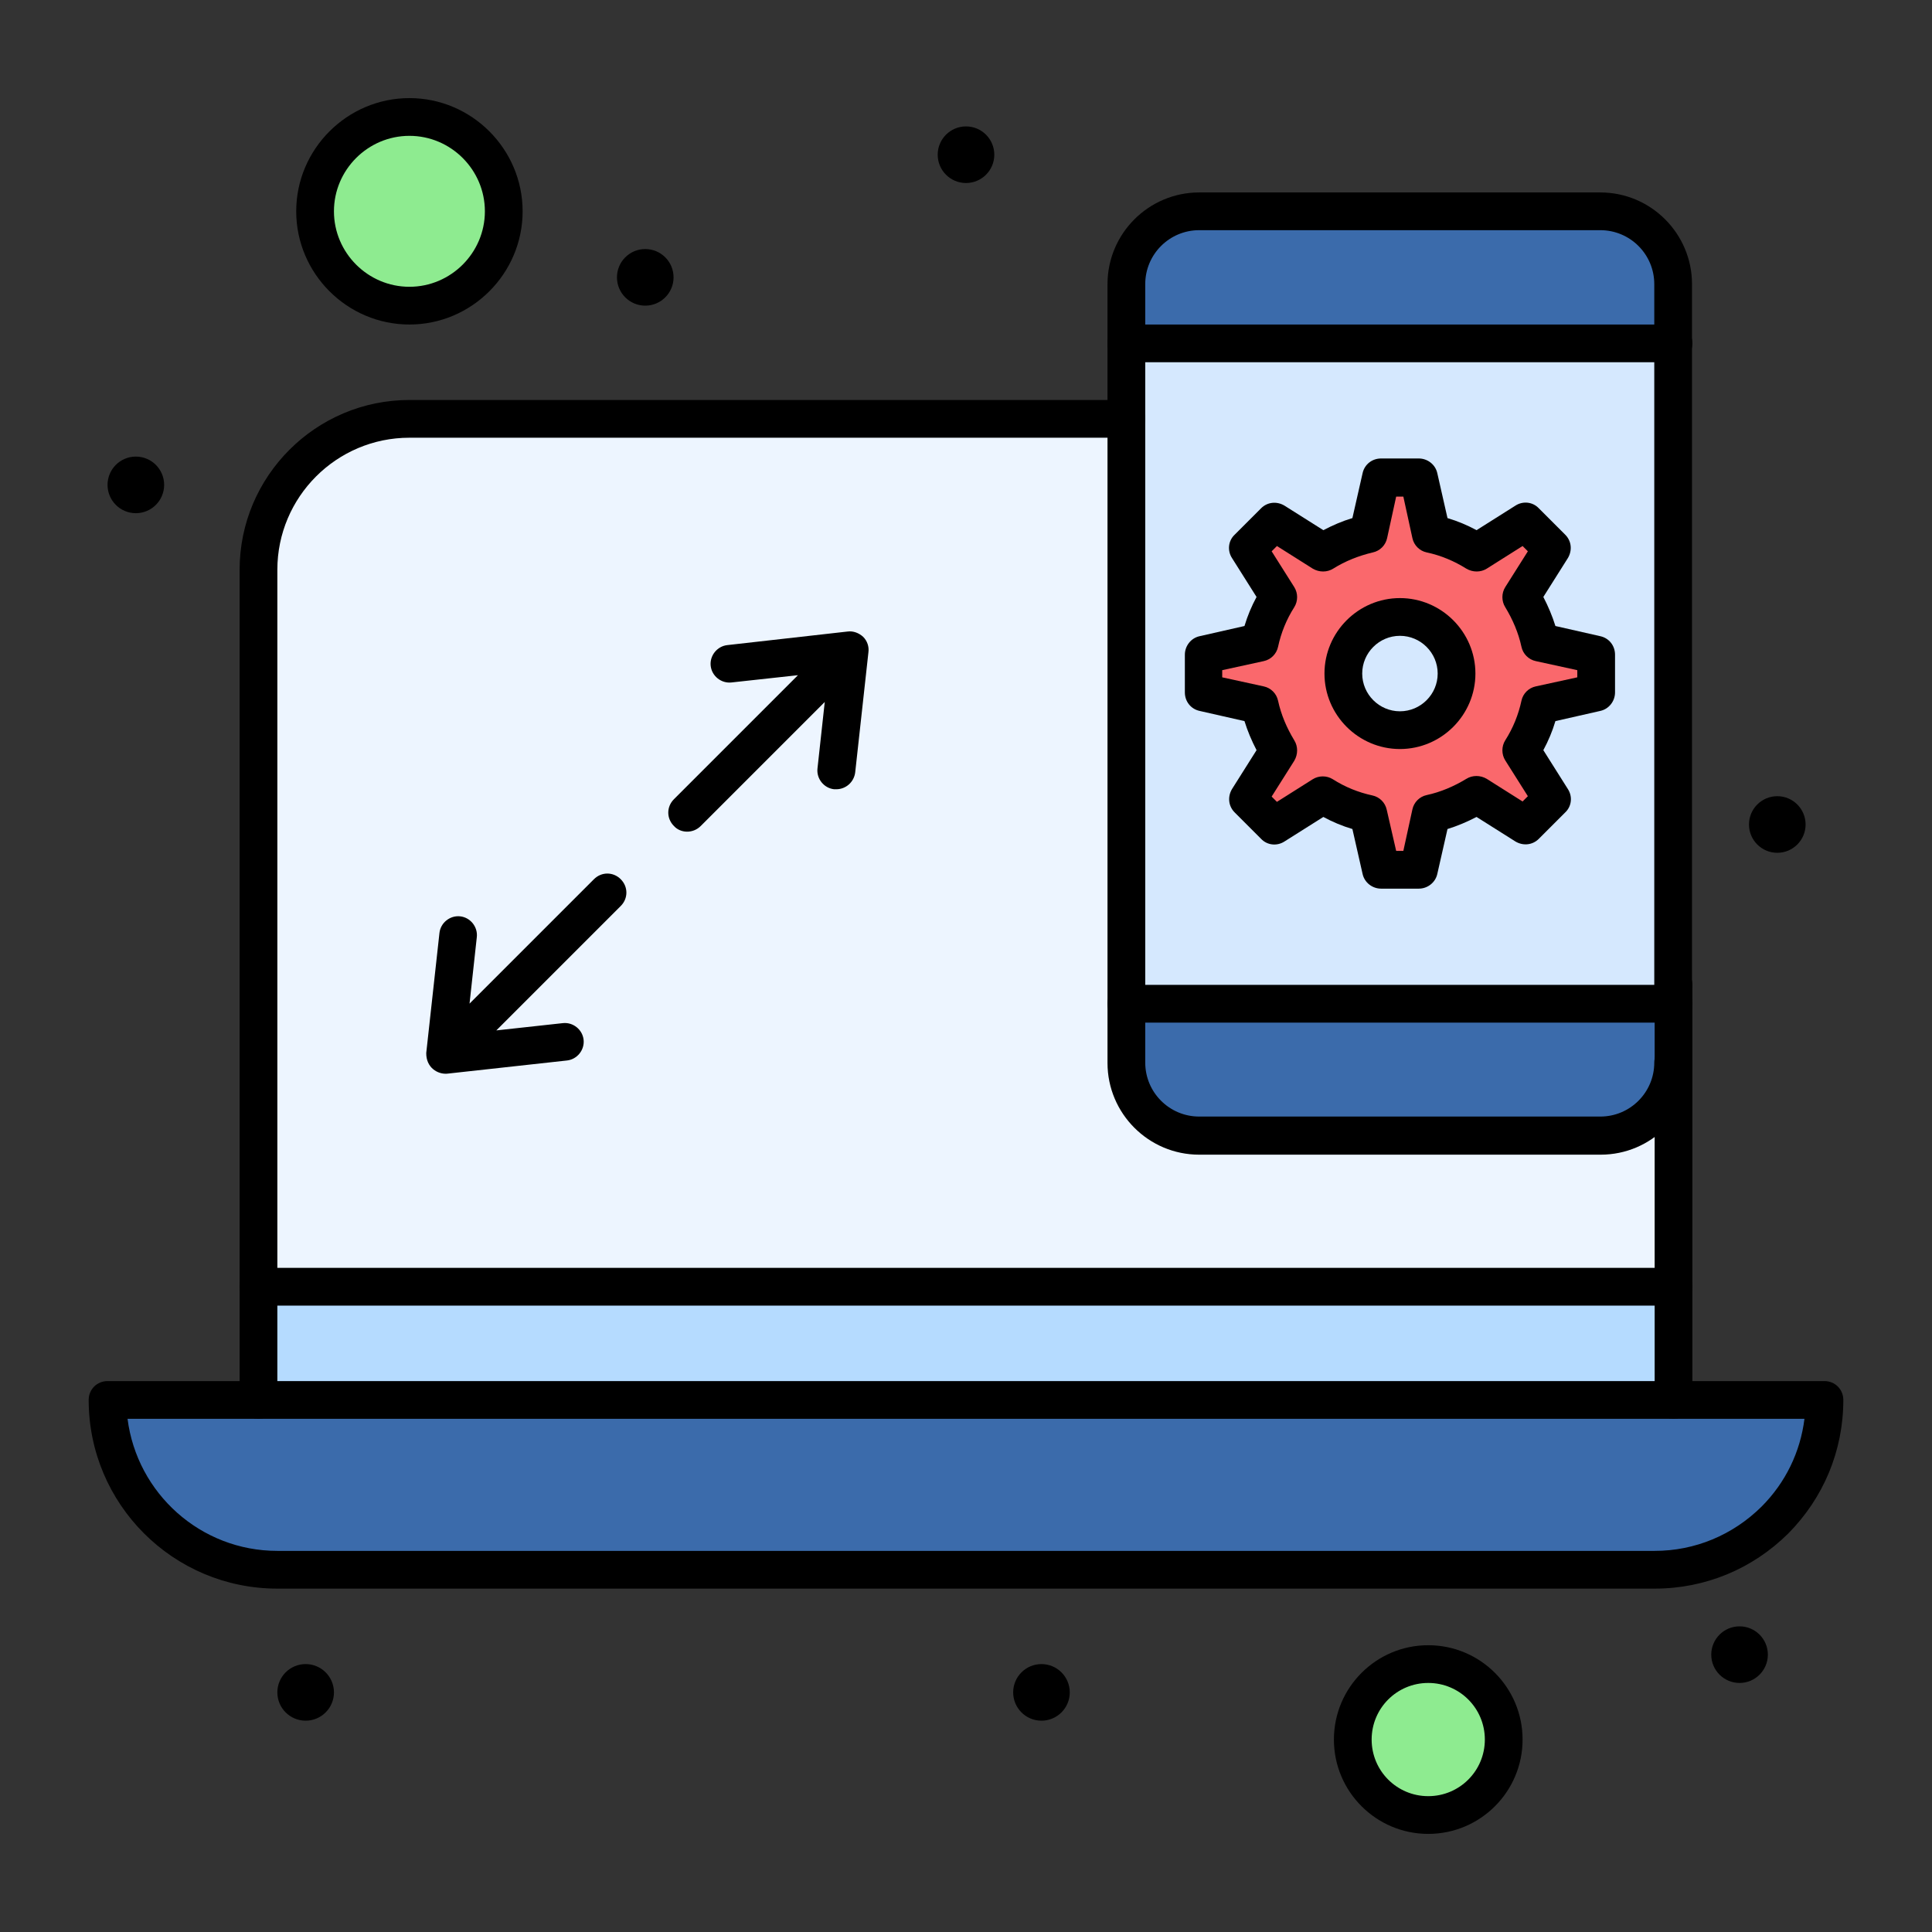
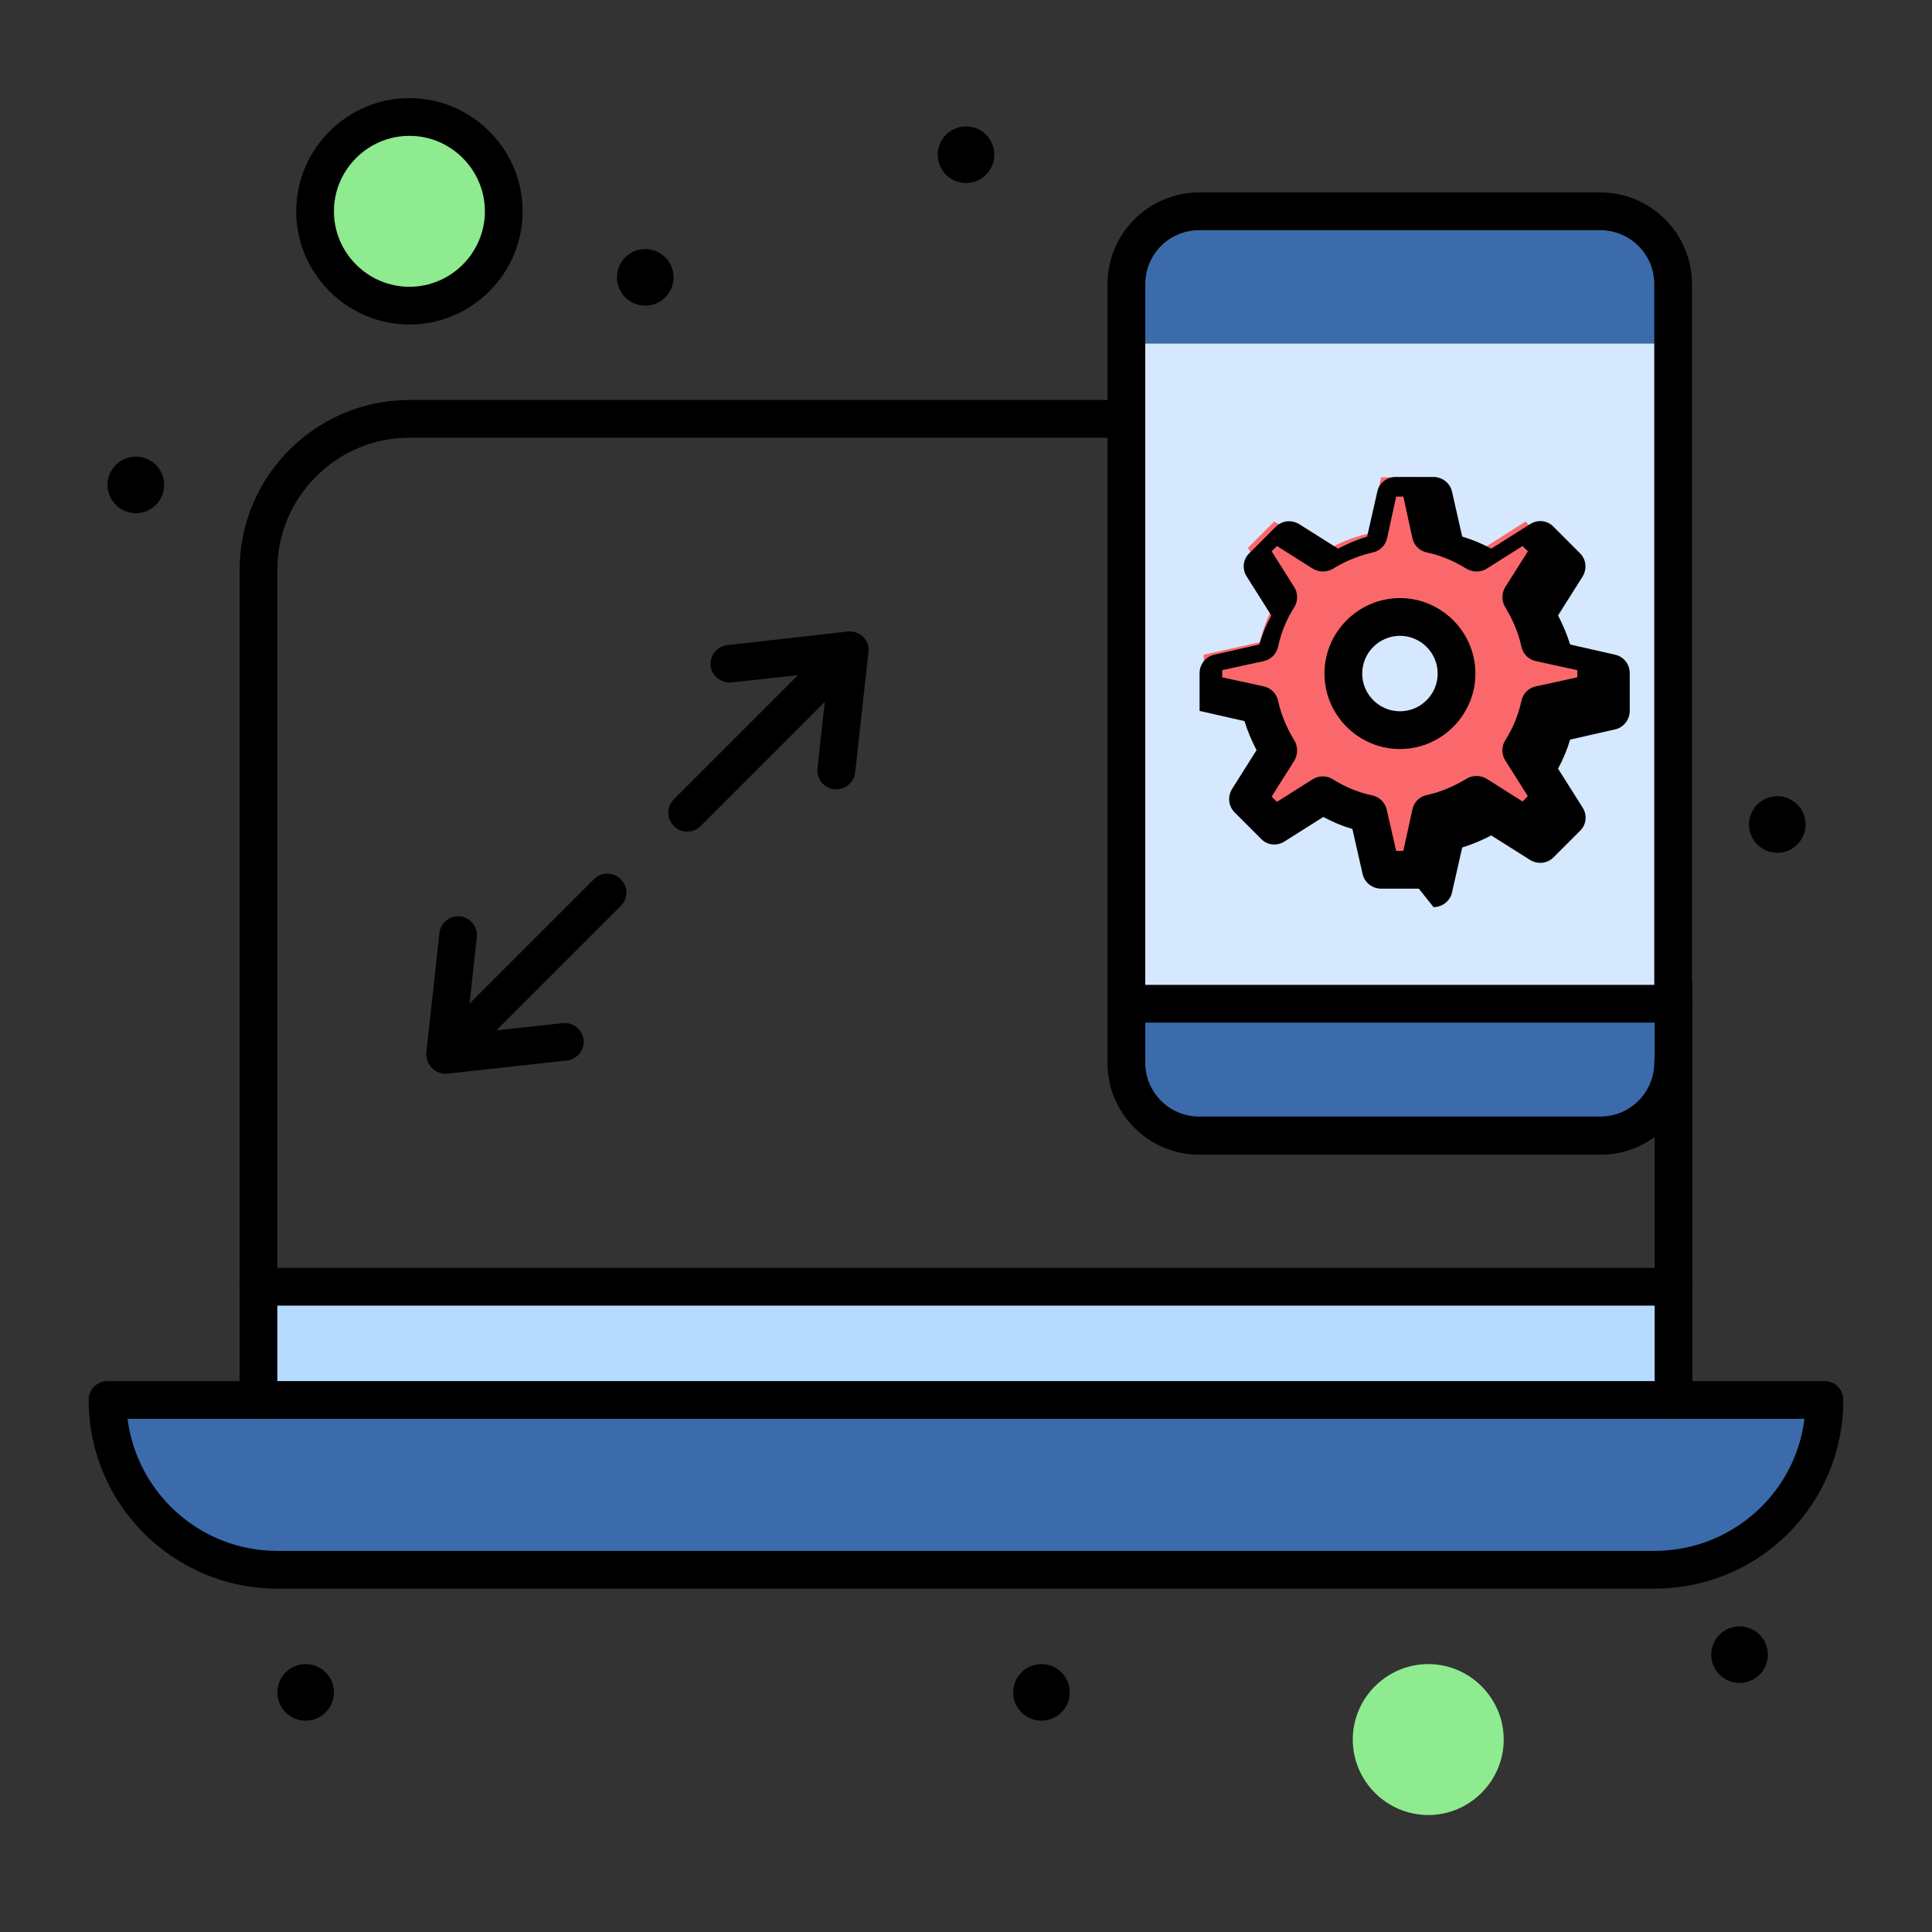
<svg xmlns="http://www.w3.org/2000/svg" id="Layer_1" height="512" viewBox="0 0 800 800" width="512">
  <rect x="0" y="0" width="800" height="800" fill="#333333" stroke="none" />
  <g>
    <g id="_x37_0_x2C__Computer_x2C__Interface_x2C__Mobile_x2C__Gear">
      <g>
        <g>
-           <path d="m629.906 173.125c-28.75 0-440.469 0-460.938 0-34.531 0-62.5 27.969-62.5 62.5v296.875h585.938c0-9.688 0-284.375 0-296.875 0-34.531-27.968-62.5-62.5-62.5z" fill="#edf5ff" />
-         </g>
+           </g>
        <g>
          <path d="m692.969 415.625h-226.563c0-59.063 0-222.656 0-273.438h226.563z" fill="#d5e8fe" />
        </g>
        <g>
          <path d="m107.031 532.813h585.938v46.875h-585.938z" fill="#b5dbff" />
        </g>
        <g>
          <path d="m591.406 689.063c17.188 0 31.25 14.063 31.25 31.25s-14.063 31.25-31.25 31.25-31.25-14.063-31.25-31.25 14.063-31.25 31.25-31.25z" fill="#8eeb90" />
        </g>
        <g>
          <path d="m755.469 579.688c0 38.906-31.563 70.313-70.313 70.313h-570.312c-38.75 0-70.313-31.406-70.313-70.313z" fill="#3b6bab" />
        </g>
        <g>
          <path d="m169.531 48.438c21.563 0 39.063 17.5 39.063 39.063s-17.5 39.063-39.063 39.063-39.063-17.5-39.063-39.063 17.501-39.063 39.063-39.063z" fill="#8eeb90" />
        </g>
        <g>
          <path d="m692.969 415.625v24.531c0 16.719-13.594 30.156-30.156 30.156h-166.25c-16.719 0-30.156-13.594-30.156-30.156v-24.531z" fill="#3b6bab" />
        </g>
        <g>
          <path d="m692.969 117.656v24.531h-226.563v-24.531c0-16.719 13.594-30.156 30.156-30.156h166.094c16.719 0 30.313 13.594 30.313 30.156z" fill="#3b6bab" />
        </g>
        <g>
          <path d="m660.938 271.094v15.625l-23.281 5.156c-1.563 6.875-4.219 13.125-7.813 18.906l12.813 20.156-10.938 10.938-20.156-12.813c-5.625 3.594-12.031 6.25-18.906 7.813l-5.156 23.281h-15.625l-5.156-23.281c-6.875-1.563-13.125-4.219-18.906-7.813l-20.156 12.813-10.938-10.938 12.813-20.156c-3.594-5.625-6.25-12.031-7.813-18.906l-23.281-5.156v-15.625l23.281-5.156c1.563-6.875 4.219-13.125 7.813-18.906l-12.813-20.156 10.938-10.938 20.156 12.813c5.625-3.594 12.031-6.25 18.906-7.813l5.156-23.281h15.624l5.156 23.281c6.875 1.563 13.125 4.219 18.906 7.813l20.156-12.813 10.938 10.938-12.813 20.156c3.594 5.625 6.25 12.031 7.813 18.906zm-57.813 7.812c0-12.969-10.469-23.438-23.438-23.438s-23.438 10.469-23.438 23.438c0 12.813 10.469 23.438 23.438 23.438 12.813 0 23.438-10.625 23.438-23.438z" fill="#fa686c" />
        </g>
        <g>
          <circle cx="735.938" cy="341.406" r="11.719" />
        </g>
        <g>
          <circle cx="720.313" cy="685.156" r="11.719" />
        </g>
        <g>
          <circle cx="431.25" cy="700.781" r="11.719" />
        </g>
        <g>
          <circle cx="400" cy="64.063" r="11.719" />
        </g>
        <g>
          <circle cx="267.188" cy="114.844" r="11.719" />
        </g>
        <g>
          <circle cx="126.563" cy="700.781" r="11.719" />
        </g>
        <g>
          <circle cx="56.25" cy="200.781" r="11.719" />
        </g>
        <g>
-           <path d="m587.5 367.969h-15.625c-3.594 0-6.875-2.5-7.656-6.094l-4.219-18.594c-4.219-1.25-8.281-2.969-12.031-5l-16.094 10.156c-3.125 2.031-7.188 1.563-9.688-1.094l-10.938-10.938c-2.656-2.656-2.969-6.563-1.094-9.688l10.156-16.094c-2.031-3.906-3.75-7.969-5-12.031l-18.594-4.219c-3.594-.781-6.094-3.906-6.094-7.656v-15.625c0-3.594 2.5-6.875 6.094-7.656l18.594-4.219c1.25-4.219 2.969-8.281 5-12.031l-10.156-16.094c-2.031-3.125-1.563-7.188 1.094-9.688l10.938-10.938c2.656-2.656 6.563-2.969 9.688-1.094l16.094 10.156c3.906-2.031 7.813-3.75 12.031-5l4.219-18.594c.781-3.594 3.906-6.094 7.656-6.094h15.625c3.594 0 6.875 2.5 7.656 6.094l4.219 18.594c4.219 1.25 8.281 2.969 12.031 5l16.094-10.156c3.125-2.031 7.188-1.563 9.688 1.094l10.938 10.938c2.656 2.656 2.969 6.563 1.094 9.688l-10.156 16.094c2.031 3.906 3.75 7.969 5 12.031l18.594 4.219c3.594.781 6.094 3.906 6.094 7.656v15.625c0 3.594-2.5 6.875-6.094 7.656l-18.594 4.219c-1.25 4.219-2.969 8.281-5 12.031l10.156 16.094c2.031 3.125 1.563 7.188-1.094 9.688l-10.938 10.938c-2.656 2.656-6.563 2.969-9.688 1.094l-16.094-10.156c-3.906 2.031-7.969 3.75-12.031 5l-4.219 18.594c-.781 3.594-4.062 6.094-7.656 6.094zm-9.375-15.625h2.969l3.75-17.188c.625-2.969 2.969-5.313 5.938-5.938 5.781-1.25 11.25-3.594 16.406-6.719 2.5-1.563 5.781-1.563 8.438 0l14.844 9.375 2.188-2.188-9.375-14.844c-1.563-2.5-1.563-5.781 0-8.281 3.281-5.156 5.469-10.625 6.719-16.406.625-2.969 2.969-5.313 5.938-5.938l17.188-3.75v-2.967l-17.188-3.75c-2.969-.625-5.313-2.969-5.938-5.938-1.25-5.781-3.594-11.25-6.719-16.406-1.563-2.5-1.563-5.781 0-8.281l9.375-14.844-2.188-2.188-14.844 9.375c-2.5 1.563-5.781 1.563-8.438 0-5-3.125-10.469-5.469-16.406-6.719-2.969-.625-5.313-2.969-5.938-5.938l-3.75-17.188h-2.969l-3.75 17.188c-.625 2.969-2.969 5.313-5.938 5.938-5.938 1.406-11.406 3.594-16.406 6.719-2.5 1.563-5.781 1.563-8.438 0l-14.844-9.375-2.188 2.188 9.375 14.844c1.563 2.5 1.563 5.781 0 8.281-3.281 5.156-5.469 10.625-6.719 16.406-.625 2.969-2.969 5.313-5.938 5.938l-17.188 3.75v2.969l17.188 3.75c2.969.625 5.313 2.969 5.938 5.938 1.25 5.781 3.594 11.25 6.719 16.406 1.563 2.5 1.563 5.781 0 8.438l-9.375 14.844 2.188 2.188 14.844-9.375c2.5-1.563 5.781-1.563 8.281 0 5.156 3.281 10.625 5.469 16.406 6.719 2.969.625 5.313 2.969 5.938 5.938z" />
+           <path d="m587.5 367.969h-15.625c-3.594 0-6.875-2.5-7.656-6.094l-4.219-18.594c-4.219-1.25-8.281-2.969-12.031-5l-16.094 10.156c-3.125 2.031-7.188 1.563-9.688-1.094l-10.938-10.938c-2.656-2.656-2.969-6.563-1.094-9.688l10.156-16.094c-2.031-3.906-3.75-7.969-5-12.031l-18.594-4.219v-15.625c0-3.594 2.5-6.875 6.094-7.656l18.594-4.219c1.25-4.219 2.969-8.281 5-12.031l-10.156-16.094c-2.031-3.125-1.563-7.188 1.094-9.688l10.938-10.938c2.656-2.656 6.563-2.969 9.688-1.094l16.094 10.156c3.906-2.031 7.813-3.75 12.031-5l4.219-18.594c.781-3.594 3.906-6.094 7.656-6.094h15.625c3.594 0 6.875 2.5 7.656 6.094l4.219 18.594c4.219 1.25 8.281 2.969 12.031 5l16.094-10.156c3.125-2.031 7.188-1.563 9.688 1.094l10.938 10.938c2.656 2.656 2.969 6.563 1.094 9.688l-10.156 16.094c2.031 3.906 3.75 7.969 5 12.031l18.594 4.219c3.594.781 6.094 3.906 6.094 7.656v15.625c0 3.594-2.5 6.875-6.094 7.656l-18.594 4.219c-1.25 4.219-2.969 8.281-5 12.031l10.156 16.094c2.031 3.125 1.563 7.188-1.094 9.688l-10.938 10.938c-2.656 2.656-6.563 2.969-9.688 1.094l-16.094-10.156c-3.906 2.031-7.969 3.75-12.031 5l-4.219 18.594c-.781 3.594-4.062 6.094-7.656 6.094zm-9.375-15.625h2.969l3.75-17.188c.625-2.969 2.969-5.313 5.938-5.938 5.781-1.25 11.25-3.594 16.406-6.719 2.5-1.563 5.781-1.563 8.438 0l14.844 9.375 2.188-2.188-9.375-14.844c-1.563-2.5-1.563-5.781 0-8.281 3.281-5.156 5.469-10.625 6.719-16.406.625-2.969 2.969-5.313 5.938-5.938l17.188-3.75v-2.967l-17.188-3.75c-2.969-.625-5.313-2.969-5.938-5.938-1.25-5.781-3.594-11.25-6.719-16.406-1.563-2.5-1.563-5.781 0-8.281l9.375-14.844-2.188-2.188-14.844 9.375c-2.5 1.563-5.781 1.563-8.438 0-5-3.125-10.469-5.469-16.406-6.719-2.969-.625-5.313-2.969-5.938-5.938l-3.75-17.188h-2.969l-3.75 17.188c-.625 2.969-2.969 5.313-5.938 5.938-5.938 1.406-11.406 3.594-16.406 6.719-2.5 1.563-5.781 1.563-8.438 0l-14.844-9.375-2.188 2.188 9.375 14.844c1.563 2.5 1.563 5.781 0 8.281-3.281 5.156-5.469 10.625-6.719 16.406-.625 2.969-2.969 5.313-5.938 5.938l-17.188 3.75v2.969l17.188 3.75c2.969.625 5.313 2.969 5.938 5.938 1.25 5.781 3.594 11.25 6.719 16.406 1.563 2.5 1.563 5.781 0 8.438l-9.375 14.844 2.188 2.188 14.844-9.375c2.5-1.563 5.781-1.563 8.281 0 5.156 3.281 10.625 5.469 16.406 6.719 2.969.625 5.313 2.969 5.938 5.938z" />
        </g>
        <g>
          <path d="m579.688 310.156c-17.188 0-31.25-14.063-31.25-31.25s14.063-31.25 31.25-31.25 31.25 14.063 31.25 31.25-14.063 31.25-31.25 31.25zm0-46.875c-8.594 0-15.625 7.031-15.625 15.625s7.031 15.625 15.625 15.625 15.625-7.031 15.625-15.625-7.032-15.625-15.625-15.625z" />
        </g>
        <g>
          <path d="m662.813 478.125h-166.25c-20.938 0-37.969-17.031-37.969-37.969v-322.5c0-20.938 17.031-37.969 37.969-37.969h166.094c20.938 0 37.969 17.031 37.969 37.969v290.156c0 4.375-3.438 7.813-7.813 7.813s-7.813-3.437-7.813-7.812v-290.157c0-12.344-10-22.344-22.344-22.344h-166.093c-12.344 0-22.344 10-22.344 22.344v322.344c0 12.344 10 22.344 22.344 22.344h166.094c12.343 0 22.343-10 22.343-22.344 0-4.375 3.438-7.813 7.813-7.813s7.813 3.438 7.813 7.813c.155 21.094-16.876 38.125-37.813 38.125z" />
        </g>
        <g>
          <path d="m107.031 587.5c-4.375 0-7.813-3.438-7.813-7.813v-343.75c0-38.75 31.563-70.313 70.313-70.313h296.875c4.375 0 7.813 3.438 7.813 7.813s-3.438 7.813-7.813 7.813h-296.875c-30.156 0-54.688 24.531-54.688 54.688v343.75c.001 4.375-3.437 7.812-7.812 7.812z" />
        </g>
        <g>
          <path d="m692.969 587.5c-4.375 0-7.813-3.438-7.813-7.813v-171.874c0-4.375 3.438-7.813 7.813-7.813s7.813 3.438 7.813 7.813v171.875c-.001 4.375-3.438 7.812-7.813 7.812z" />
        </g>
        <g>
          <path d="m692.969 540.625h-585.938c-4.375 0-7.813-3.438-7.813-7.813s3.438-7.813 7.813-7.813h585.938c4.375 0 7.813 3.438 7.813 7.813s-3.438 7.813-7.813 7.813z" />
        </g>
        <g>
          <path d="m692.969 423.438h-226.563c-4.375 0-7.813-3.438-7.813-7.813s3.438-7.813 7.813-7.813h226.563c4.375 0 7.813 3.438 7.813 7.813s-3.438 7.813-7.813 7.813z" />
        </g>
        <g>
-           <path d="m692.969 150h-226.563c-4.375 0-7.813-3.438-7.813-7.813s3.438-7.813 7.813-7.813h226.563c4.375 0 7.813 3.438 7.813 7.813s-3.438 7.813-7.813 7.813z" />
-         </g>
+           </g>
        <g>
          <path d="m685.156 657.813h-570.312c-43.125 0-78.125-35-78.125-78.125 0-4.375 3.438-7.813 7.813-7.813h710.938c4.375 0 7.813 3.438 7.813 7.813 0 20.938-8.125 40.469-22.813 55.313-14.845 14.687-34.376 22.812-55.314 22.812zm-632.343-70.313c3.906 30.781 30.156 54.688 62.031 54.688h570.313c16.719 0 32.344-6.563 44.219-18.281 10-10 16.094-22.656 17.813-36.406h-694.376z" />
        </g>
        <g>
          <path d="m357.406 263.688c-1.719-1.563-4.063-2.5-6.406-2.188l-49.844 5.625c-4.219.469-7.344 4.375-6.875 8.594s4.375 7.344 8.594 6.875l27.544-3.013-51.356 51.356c-3.125 3.125-3.125 7.969 0 11.094 2.693 2.992 7.838 3.255 11.094 0l51.356-51.356-3.013 27.544c-.469 4.219 2.656 8.125 6.875 8.594h.938c3.906 0 7.344-2.969 7.813-7.031l5.469-49.688c.311-2.344-.47-4.688-2.189-6.406z" />
          <path d="m245.938 364.063-51.513 51.513 3.013-27.544c.469-4.219-2.656-8.125-6.875-8.594s-8.125 2.656-8.594 6.875l-5.469 49.687c-.081 6.125 4.75 8.875 8.594 8.594l49.688-5.469c4.219-.469 7.344-4.375 6.875-8.594s-4.375-7.344-8.594-6.875l-27.544 3.013 51.513-51.513c3.125-3.125 3.125-7.969 0-11.094s-7.969-3.124-11.094.001z" />
        </g>
        <g>
          <path d="m169.531 134.375c-25.781 0-46.875-21.094-46.875-46.875s21.094-46.875 46.875-46.875 46.875 21.094 46.875 46.875-21.093 46.875-46.875 46.875zm0-78.125c-17.188 0-31.25 14.063-31.25 31.25s14.063 31.25 31.25 31.25 31.25-14.063 31.25-31.25-14.062-31.25-31.25-31.25z" />
        </g>
        <g>
-           <path d="m591.406 759.375c-21.563 0-39.063-17.5-39.063-39.063s17.5-39.063 39.063-39.063 39.063 17.5 39.063 39.063-17.5 39.063-39.063 39.063zm0-62.5c-12.969 0-23.438 10.469-23.438 23.438s10.469 23.438 23.438 23.438 23.438-10.469 23.438-23.438-10.469-23.438-23.438-23.438z" />
-         </g>
+           </g>
      </g>
    </g>
  </g>
</svg>